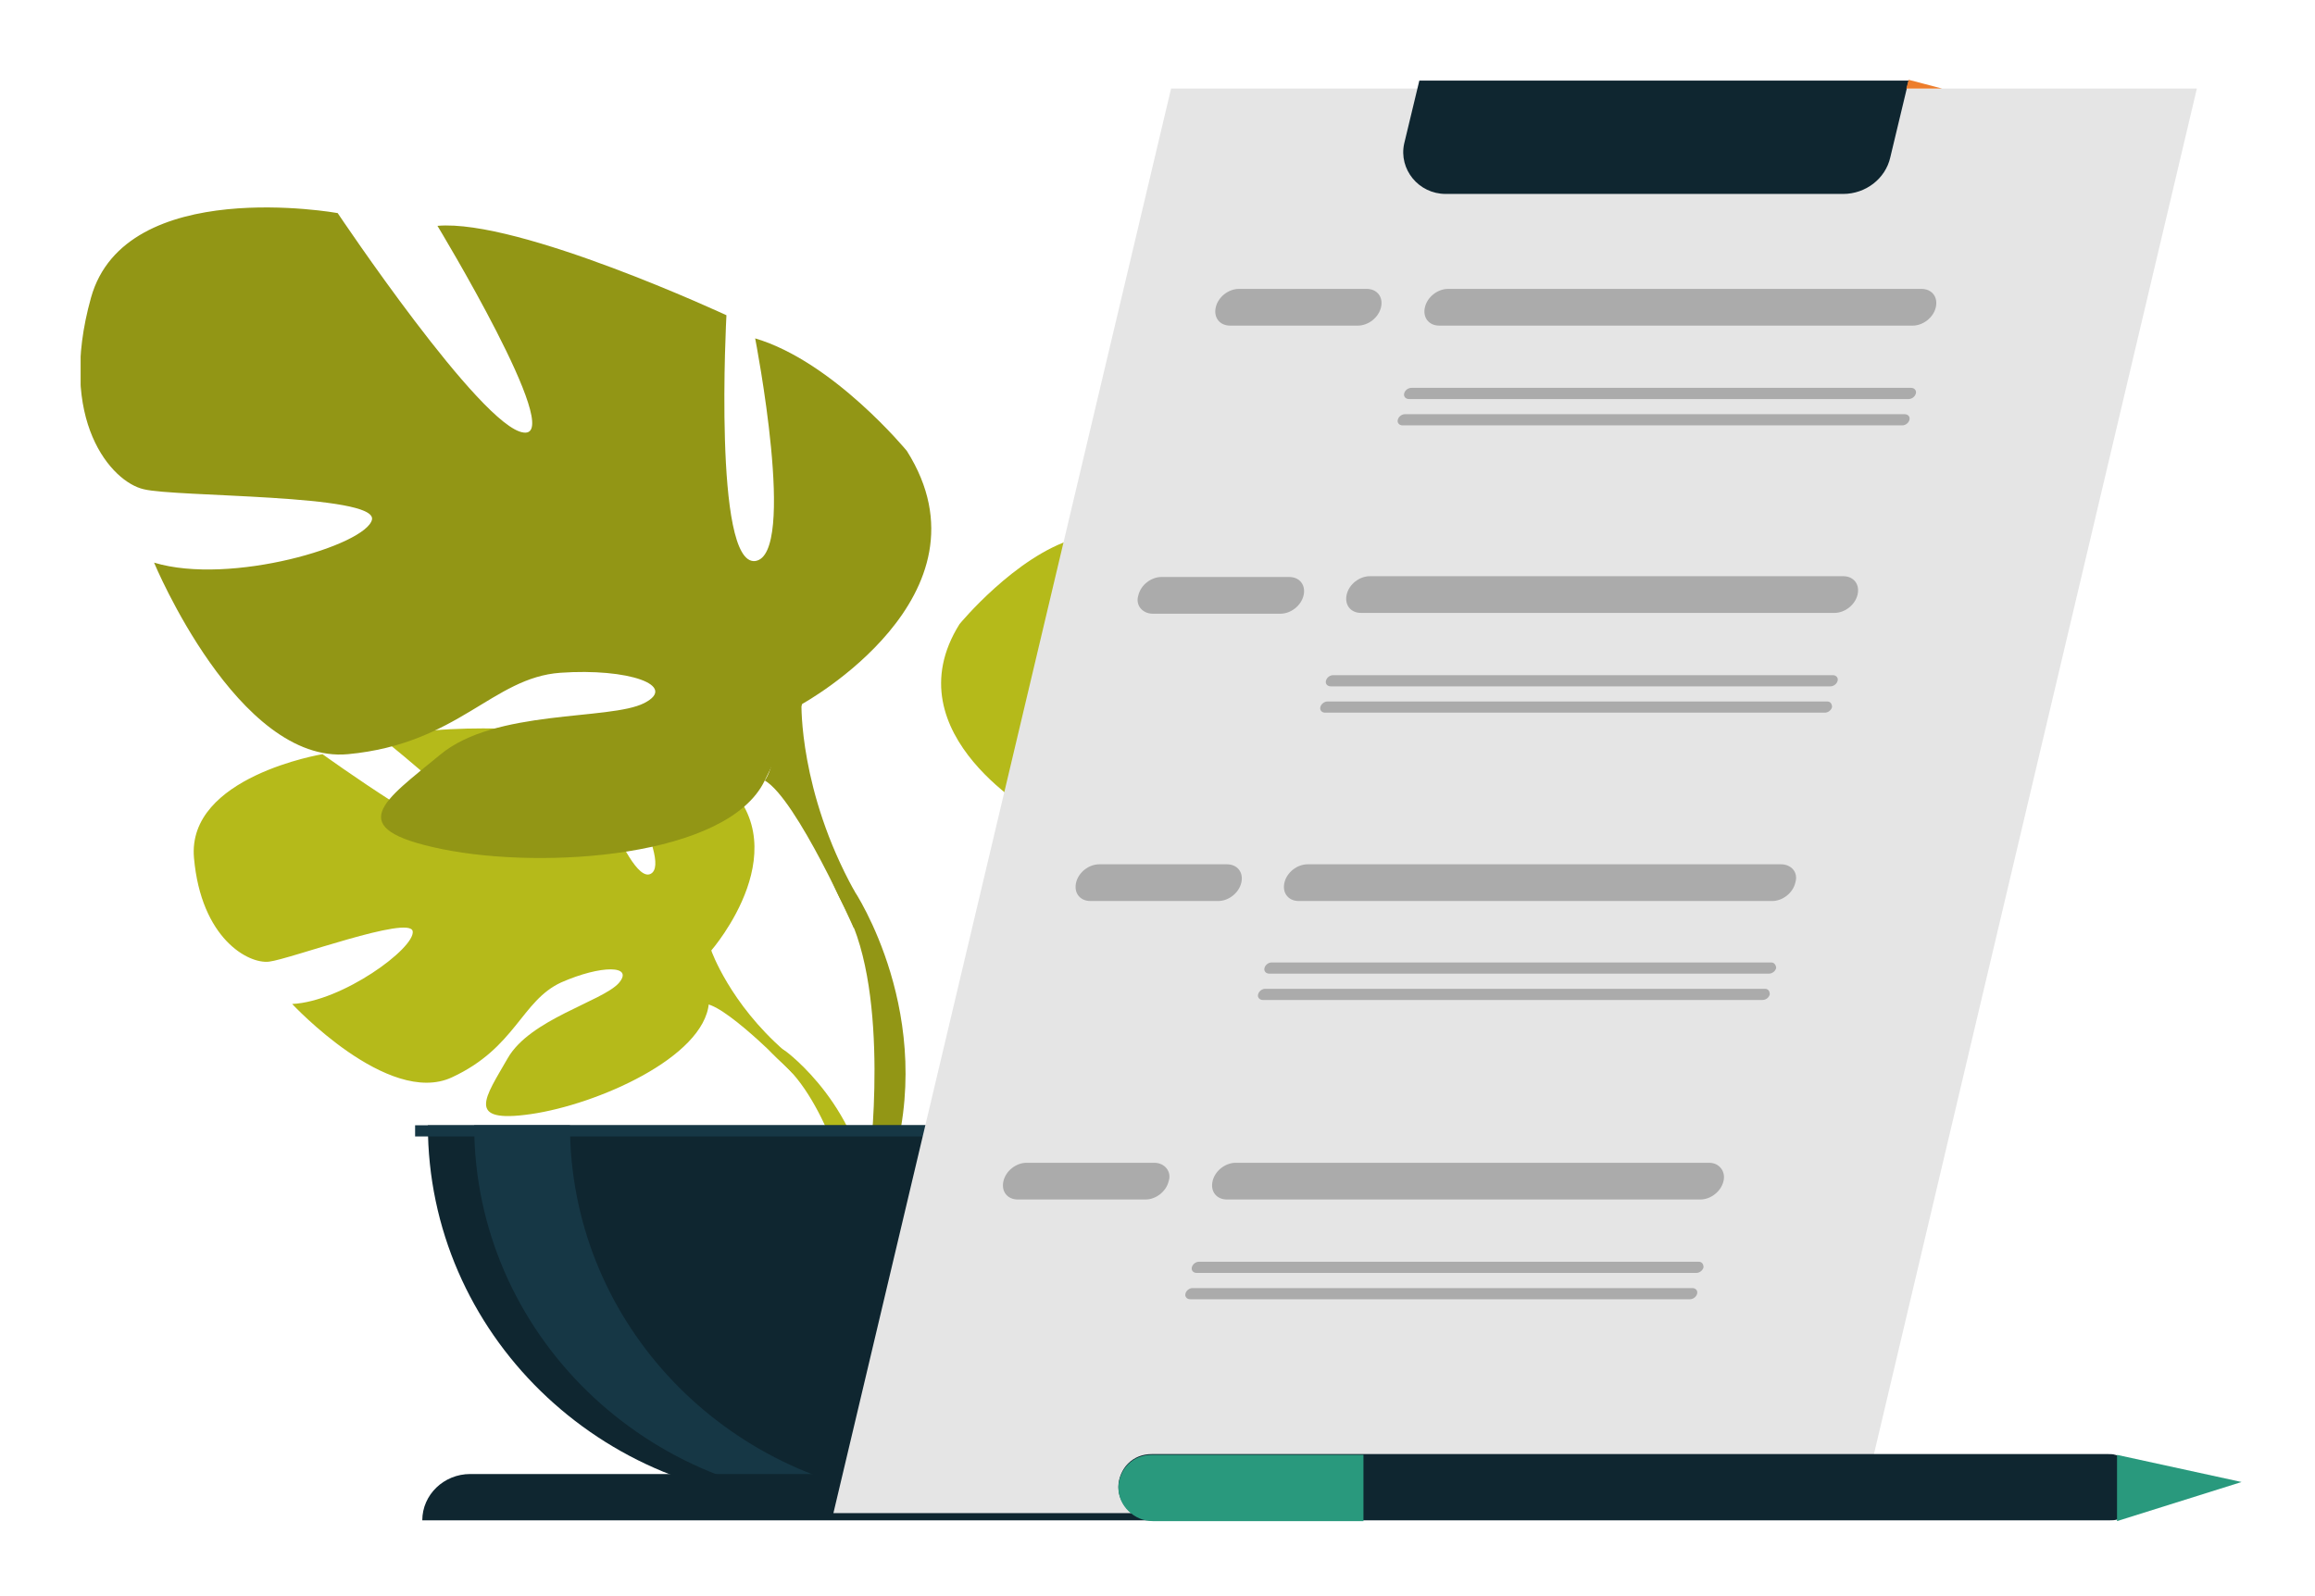
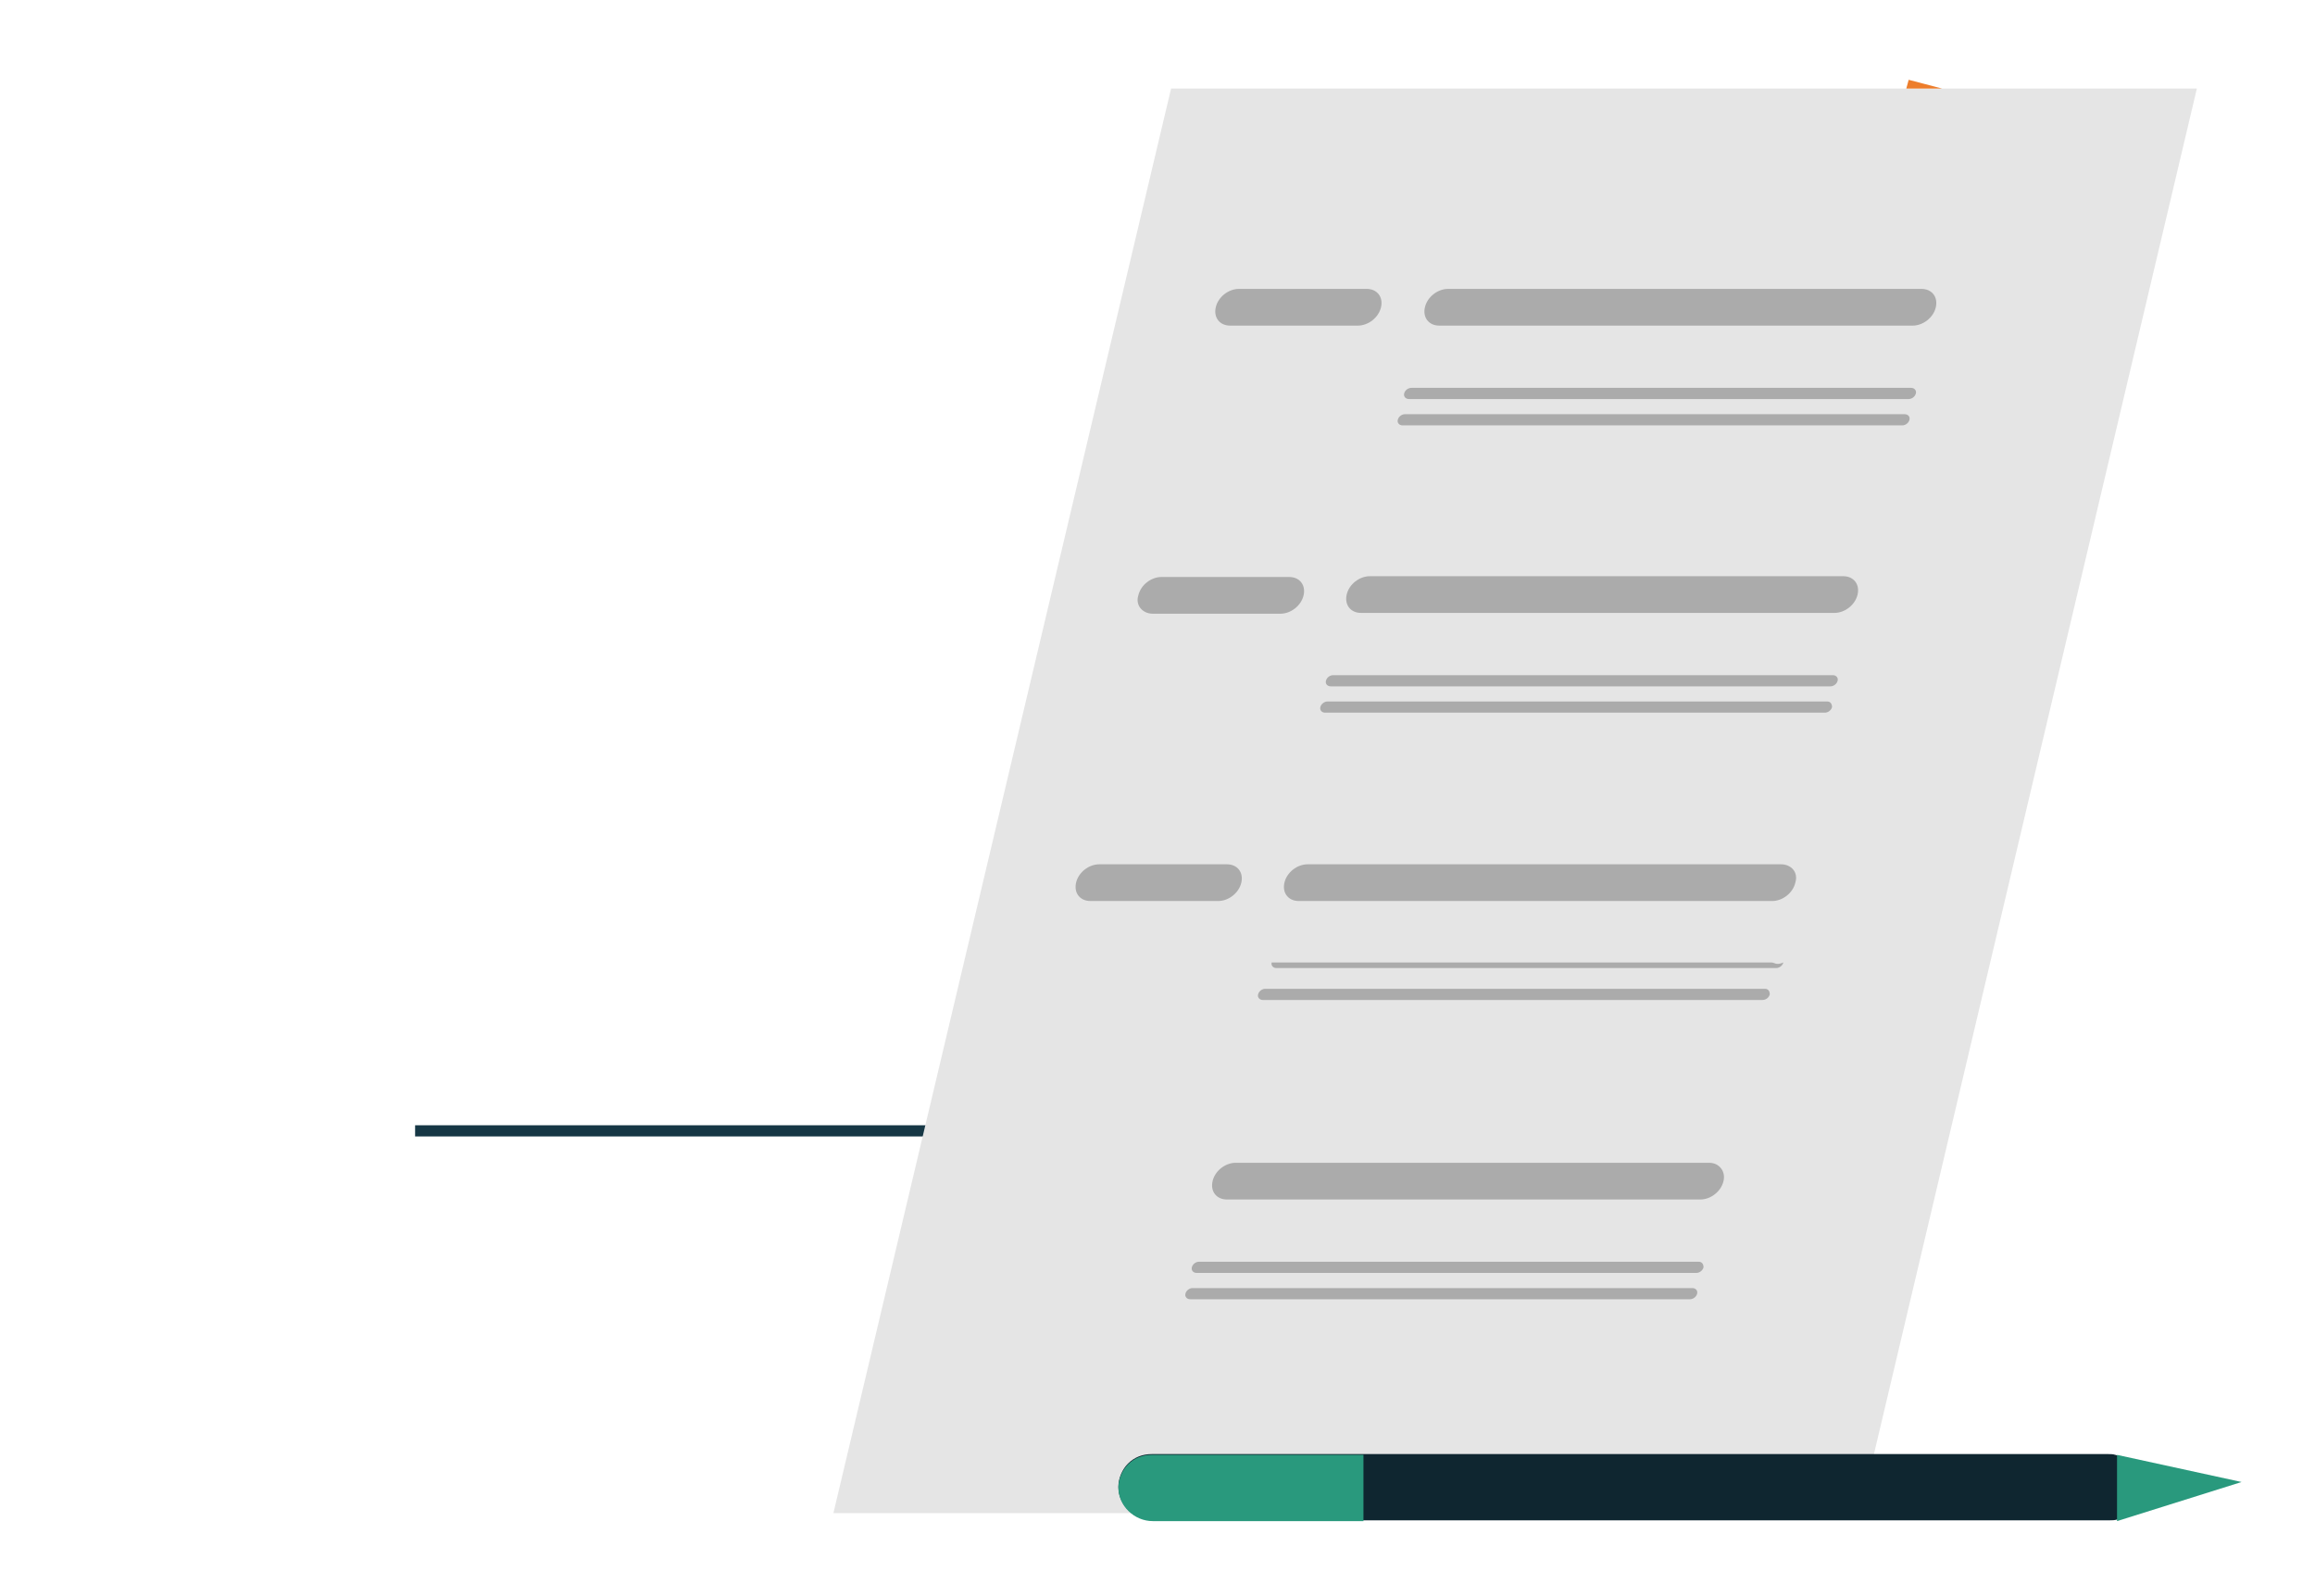
<svg xmlns="http://www.w3.org/2000/svg" xmlns:xlink="http://www.w3.org/1999/xlink" version="1.1" id="Layer_1" x="0px" y="0px" viewBox="0 0 290 200" style="enable-background:new 0 0 290 200;" xml:space="preserve">
  <style type="text/css">
	.st0{clip-path:url(#SVGID_2_);fill:#B5BA1A;}
	.st1{clip-path:url(#SVGID_2_);fill:#6BB8BF;}
	.st2{clip-path:url(#SVGID_2_);fill:#929615;}
	.st3{clip-path:url(#SVGID_2_);fill:#0F2630;}
	.st4{clip-path:url(#SVGID_2_);fill:#163745;}
	.st5{fill:#163745;}
	.st6{fill:#E5E5E5;}
	.st7{clip-path:url(#SVGID_4_);fill:#ABABAB;}
	.st8{clip-path:url(#SVGID_4_);fill:#0F2630;}
	.st9{fill:#ED7D2B;}
	.st10{clip-path:url(#SVGID_6_);fill:#0F2630;}
	.st11{fill:#29997D;}
	.st12{clip-path:url(#SVGID_8_);fill:#29997D;}
</style>
  <g>
    <defs>
-       <rect id="SVGID_1_" x="10.1" y="10" width="270.7" height="180.6" />
-     </defs>
+       </defs>
    <clipPath id="SVGID_2_">
      <use xlink:href="#SVGID_1_" style="overflow:visible;" />
    </clipPath>
    <path class="st0" d="M89.1,119.1c0,0,11.7-13.4,0.7-21.9c0,0-8.1-4.8-14.6-4.4c0,0,9.3,15.2,6.3,16.7c-3,1.5-9.1-17.7-9.1-17.7   s-18.3-1.7-24.2,1c0,0,15.7,12.5,12.4,13.2c-3.3,0.7-20.2-11.5-20.2-11.5s-17,2.8-16.1,13c0.9,10.1,6.8,13.3,9.4,13   c2.6-0.3,17.7-5.9,18-3.8c0.3,2.1-8.8,8.8-15.1,9.1c0,0,12,12.9,20,9.2c8-3.7,8.7-9.6,13.7-11.9c5-2.2,9.2-2.2,7.2,0.1   c-2.1,2.3-11.1,4.5-13.9,9.4c-2.8,4.9-5.4,8.2,2.9,7c8.3-1.2,21.7-7.1,22.3-13.9L89.1,119.1z" />
    <path class="st0" d="M32.6,107.9c0,0,46.3-1.7,56.5,11.2c0,0,2.3,6.6,9.2,12.6l1.1,2.9c0,0-8-8.3-10.9-8.8   C88.5,125.8,93,109.8,32.6,107.9" />
-     <path class="st0" d="M98.4,131.7c0,0,9.9,7.2,10.6,20l-1.8,0.2c0,0-3.2-13.2-8.9-18.4C92.5,128.2,98.4,131.7,98.4,131.7" />
    <path class="st0" d="M130.2,102.3c0,0-18.7-10.2-10-24.1c0,0,7-8.5,14.4-10.7c0,0-4,20.7,0,21.1c4,0.5,2.7-23.3,2.7-23.3   s19.7-9.2,27.4-8.5c0,0-12.2,20.2-8.2,19.7c4-0.5,17.7-20.9,17.7-20.9s20.2-3.6,23.4,8c3.2,11.7-2,17.5-5,18.2   c-3,0.7-22.2,0.5-21.7,2.9c0.5,2.4,13.5,6.3,20.7,4.1c0,0-8,19.2-18.4,18.2c-10.5-1-13.7-7.3-20.2-7.8c-6.5-0.5-11.2,1.2-8,2.9   c3.2,1.7,14.2,0.6,19.4,4.9s9.5,7-0.2,9c-9.7,1.9-27.2,0.7-30.6-6.6L130.2,102.3z" />
    <path class="st1" d="M188.5,67.3c0,0-52.3,16.5-58.3,35c0,0,0.3,8.3-5,17.7v3.6c0,0,5.5-12.4,8.5-14.1   C133.7,109.6,122,93.5,188.5,67.3" />
    <path class="st1" d="M125.2,120c0,0-8.1,11.9-3.5,26.5l2.1-0.5c0,0-2-16,2.2-24.1C130.3,113.8,125.2,120,125.2,120" />
    <path class="st2" d="M100.5,88.2c0,0,24.6-13.5,13.1-31.7c0,0-9.2-11.2-19-14.1c0,0,5.3,27.2,0,27.9C89.3,70.9,91,39.5,91,39.5   S65,27.4,54.8,28.3c0,0,16.1,26.6,10.8,25.9c-5.3-0.6-23.3-27.5-23.3-27.5s-26.6-4.8-30.9,10.6s2.6,23.1,6.6,24   c3.9,1,29.2,0.6,28.6,3.8c-0.7,3.2-17.7,8.3-27.3,5.4c0,0,10.5,25.3,24.3,24c13.8-1.3,18.1-9.6,26.6-10.2   c8.5-0.6,14.8,1.6,10.5,3.8c-4.3,2.2-18.7,0.7-25.6,6.5c-6.9,5.7-12.5,9.2,0.3,11.8c12.8,2.6,35.8,1,40.4-8.6L100.5,88.2z" />
    <path class="st2" d="M23.6,42.1c0,0,69,21.8,76.8,46.1c0,0-0.3,10.9,6.6,23.4v4.8c0,0-7.2-16.3-11.2-18.6   C95.9,97.8,111.3,76.7,23.6,42.1" />
    <path class="st2" d="M107,111.6c0,0,10.6,15.8,4.6,34.9l-2.7-0.7c0,0,2.7-21.1-2.9-31.7C100.4,103.4,107,111.6,107,111.6" />
    <path class="st3" d="M101.8,188.1c26.6,0,48.2-21.1,48.2-47.1H53.6C53.6,167,75.2,188.1,101.8,188.1" />
    <path class="st4" d="M113.7,187.7c-2,0.2-4,0.4-6,0.4C81,188.1,59.4,167,59.4,141h12C71.4,165.1,89.9,184.9,113.7,187.7" />
    <path class="st3" d="M150.7,190.5H52.9c0-3.2,2.7-5.8,6-5.8h85.9C148,184.7,150.7,187.3,150.7,190.5" />
  </g>
  <rect x="52" y="141" class="st5" width="99.2" height="1.4" />
  <polygon class="st6" points="233,189.6 104.4,189.6 146.7,11.1 275.2,11.1 " />
  <g>
    <defs>
      <rect id="SVGID_3_" x="10.1" y="10" width="270.7" height="180.6" />
    </defs>
    <clipPath id="SVGID_4_">
      <use xlink:href="#SVGID_3_" style="overflow:visible;" />
    </clipPath>
    <path class="st7" d="M240.7,36.2h-59.3c-1.3,0-2.6,1-2.9,2.3c-0.3,1.3,0.5,2.3,1.8,2.3h59.3c1.3,0,2.6-1,2.9-2.3   C242.8,37.2,242,36.2,240.7,36.2" />
    <path class="st7" d="M239.4,48.6h-62.6c-0.4,0-0.8,0.3-0.9,0.7c-0.1,0.4,0.2,0.7,0.6,0.7h62.6c0.4,0,0.8-0.3,0.9-0.7   C240.1,48.9,239.8,48.6,239.4,48.6" />
    <path class="st7" d="M238.6,51.9H176c-0.4,0-0.8,0.3-0.9,0.7c-0.1,0.4,0.2,0.7,0.6,0.7h62.6c0.4,0,0.8-0.3,0.9-0.7   C239.3,52.2,239,51.9,238.6,51.9" />
    <path class="st7" d="M154.1,40.8h16c1.3,0,2.6-1,2.9-2.3c0.3-1.3-0.5-2.3-1.8-2.3h-16c-1.3,0-2.6,1-2.9,2.3   C152,39.8,152.8,40.8,154.1,40.8" />
    <path class="st7" d="M230.9,72.2h-59.3c-1.3,0-2.6,1-2.9,2.3c-0.3,1.3,0.5,2.3,1.8,2.3h59.3c1.3,0,2.6-1,2.9-2.3   S232.2,72.2,230.9,72.2" />
    <path class="st7" d="M229.6,84.6H167c-0.4,0-0.8,0.3-0.9,0.7c-0.1,0.4,0.2,0.7,0.6,0.7h62.6c0.4,0,0.8-0.3,0.9-0.7   C230.3,84.9,230,84.6,229.6,84.6" />
    <path class="st7" d="M228.9,87.9h-62.6c-0.4,0-0.8,0.3-0.9,0.7c-0.1,0.4,0.2,0.7,0.6,0.7h62.6c0.4,0,0.8-0.3,0.9-0.7   C229.5,88.2,229.3,87.9,228.9,87.9" />
    <path class="st7" d="M144.4,76.9h16c1.3,0,2.6-1,2.9-2.3c0.3-1.3-0.5-2.3-1.8-2.3h-16c-1.3,0-2.6,1-2.9,2.3   C142.2,75.8,143.1,76.9,144.4,76.9" />
    <path class="st7" d="M223.1,108.3h-59.3c-1.3,0-2.6,1-2.9,2.3c-0.3,1.3,0.5,2.3,1.8,2.3H222c1.3,0,2.6-1,2.9-2.3   C225.3,109.3,224.4,108.3,223.1,108.3" />
-     <path class="st7" d="M221.9,120.6h-62.6c-0.4,0-0.8,0.3-0.9,0.7c-0.1,0.4,0.2,0.7,0.6,0.7h62.6c0.4,0,0.8-0.3,0.9-0.7   C222.5,121,222.3,120.6,221.9,120.6" />
+     <path class="st7" d="M221.9,120.6h-62.6c-0.1,0.4,0.2,0.7,0.6,0.7h62.6c0.4,0,0.8-0.3,0.9-0.7   C222.5,121,222.3,120.6,221.9,120.6" />
    <path class="st7" d="M221.1,123.9h-62.6c-0.4,0-0.8,0.3-0.9,0.7c-0.1,0.4,0.2,0.7,0.6,0.7h62.6c0.4,0,0.8-0.3,0.9-0.7   C221.7,124.2,221.5,123.9,221.1,123.9" />
    <path class="st7" d="M136.6,112.9h16c1.3,0,2.6-1,2.9-2.3c0.3-1.3-0.5-2.3-1.8-2.3h-16c-1.3,0-2.6,1-2.9,2.3   C134.5,111.9,135.3,112.9,136.6,112.9" />
    <path class="st7" d="M214.1,145.7h-59.3c-1.3,0-2.6,1-2.9,2.3c-0.3,1.3,0.5,2.3,1.8,2.3H213c1.3,0,2.6-1,2.9-2.3   C216.2,146.8,215.4,145.7,214.1,145.7" />
    <path class="st7" d="M212.8,158.1h-62.6c-0.4,0-0.8,0.3-0.9,0.7c-0.1,0.4,0.2,0.7,0.6,0.7h62.6c0.4,0,0.8-0.3,0.9-0.7   C213.4,158.4,213.2,158.1,212.8,158.1" />
    <path class="st7" d="M212,161.4h-62.6c-0.4,0-0.8,0.3-0.9,0.7c-0.1,0.4,0.2,0.7,0.6,0.7h62.6c0.4,0,0.8-0.3,0.9-0.7   C212.7,161.7,212.4,161.4,212,161.4" />
-     <path class="st7" d="M144.6,145.7h-16c-1.3,0-2.6,1-2.9,2.3c-0.3,1.3,0.5,2.3,1.8,2.3h16c1.3,0,2.6-1,2.9-2.3   C146.8,146.8,145.9,145.7,144.6,145.7" />
-     <path class="st8" d="M230.9,24.3h-49.8c-3.4,0-5.9-3.1-5.2-6.3l1.9-7.9h61.3l-2.3,9.6C236.2,22.4,233.7,24.3,230.9,24.3" />
  </g>
  <polygon class="st9" points="239.1,10 238.8,11.1 243.3,11.1 " />
  <g>
    <defs>
      <rect id="SVGID_5_" x="10.1" y="10" width="270.7" height="180.6" />
    </defs>
    <clipPath id="SVGID_6_">
      <use xlink:href="#SVGID_5_" style="overflow:visible;" />
    </clipPath>
    <path class="st10" d="M268.5,186.4c0,1.1-0.5,2.2-1.2,2.9c-0.6,0.5-1.3,0.9-2.1,1.1c-0.3,0.1-0.6,0.1-0.9,0.1H144.4   c-2.3,0-4.3-1.9-4.3-4.2c0-1.1,0.5-2.2,1.2-2.9c0.8-0.8,1.8-1.2,3-1.2h119.8c0.3,0,0.6,0,0.9,0.1   C267.1,182.8,268.5,184.5,268.5,186.4" />
  </g>
  <polygon class="st11" points="265.2,190.6 280.8,185.7 265.2,182.3 " />
  <g>
    <defs>
      <rect id="SVGID_7_" x="10.1" y="10" width="270.7" height="180.6" />
    </defs>
    <clipPath id="SVGID_8_">
      <use xlink:href="#SVGID_7_" style="overflow:visible;" />
    </clipPath>
    <path class="st12" d="M170.8,182.3v8.3h-26.4c-2.3,0-4.3-1.9-4.3-4.2c0-1.1,0.5-2.2,1.2-2.9c0.8-0.8,1.8-1.2,3-1.2H170.8z" />
  </g>
</svg>